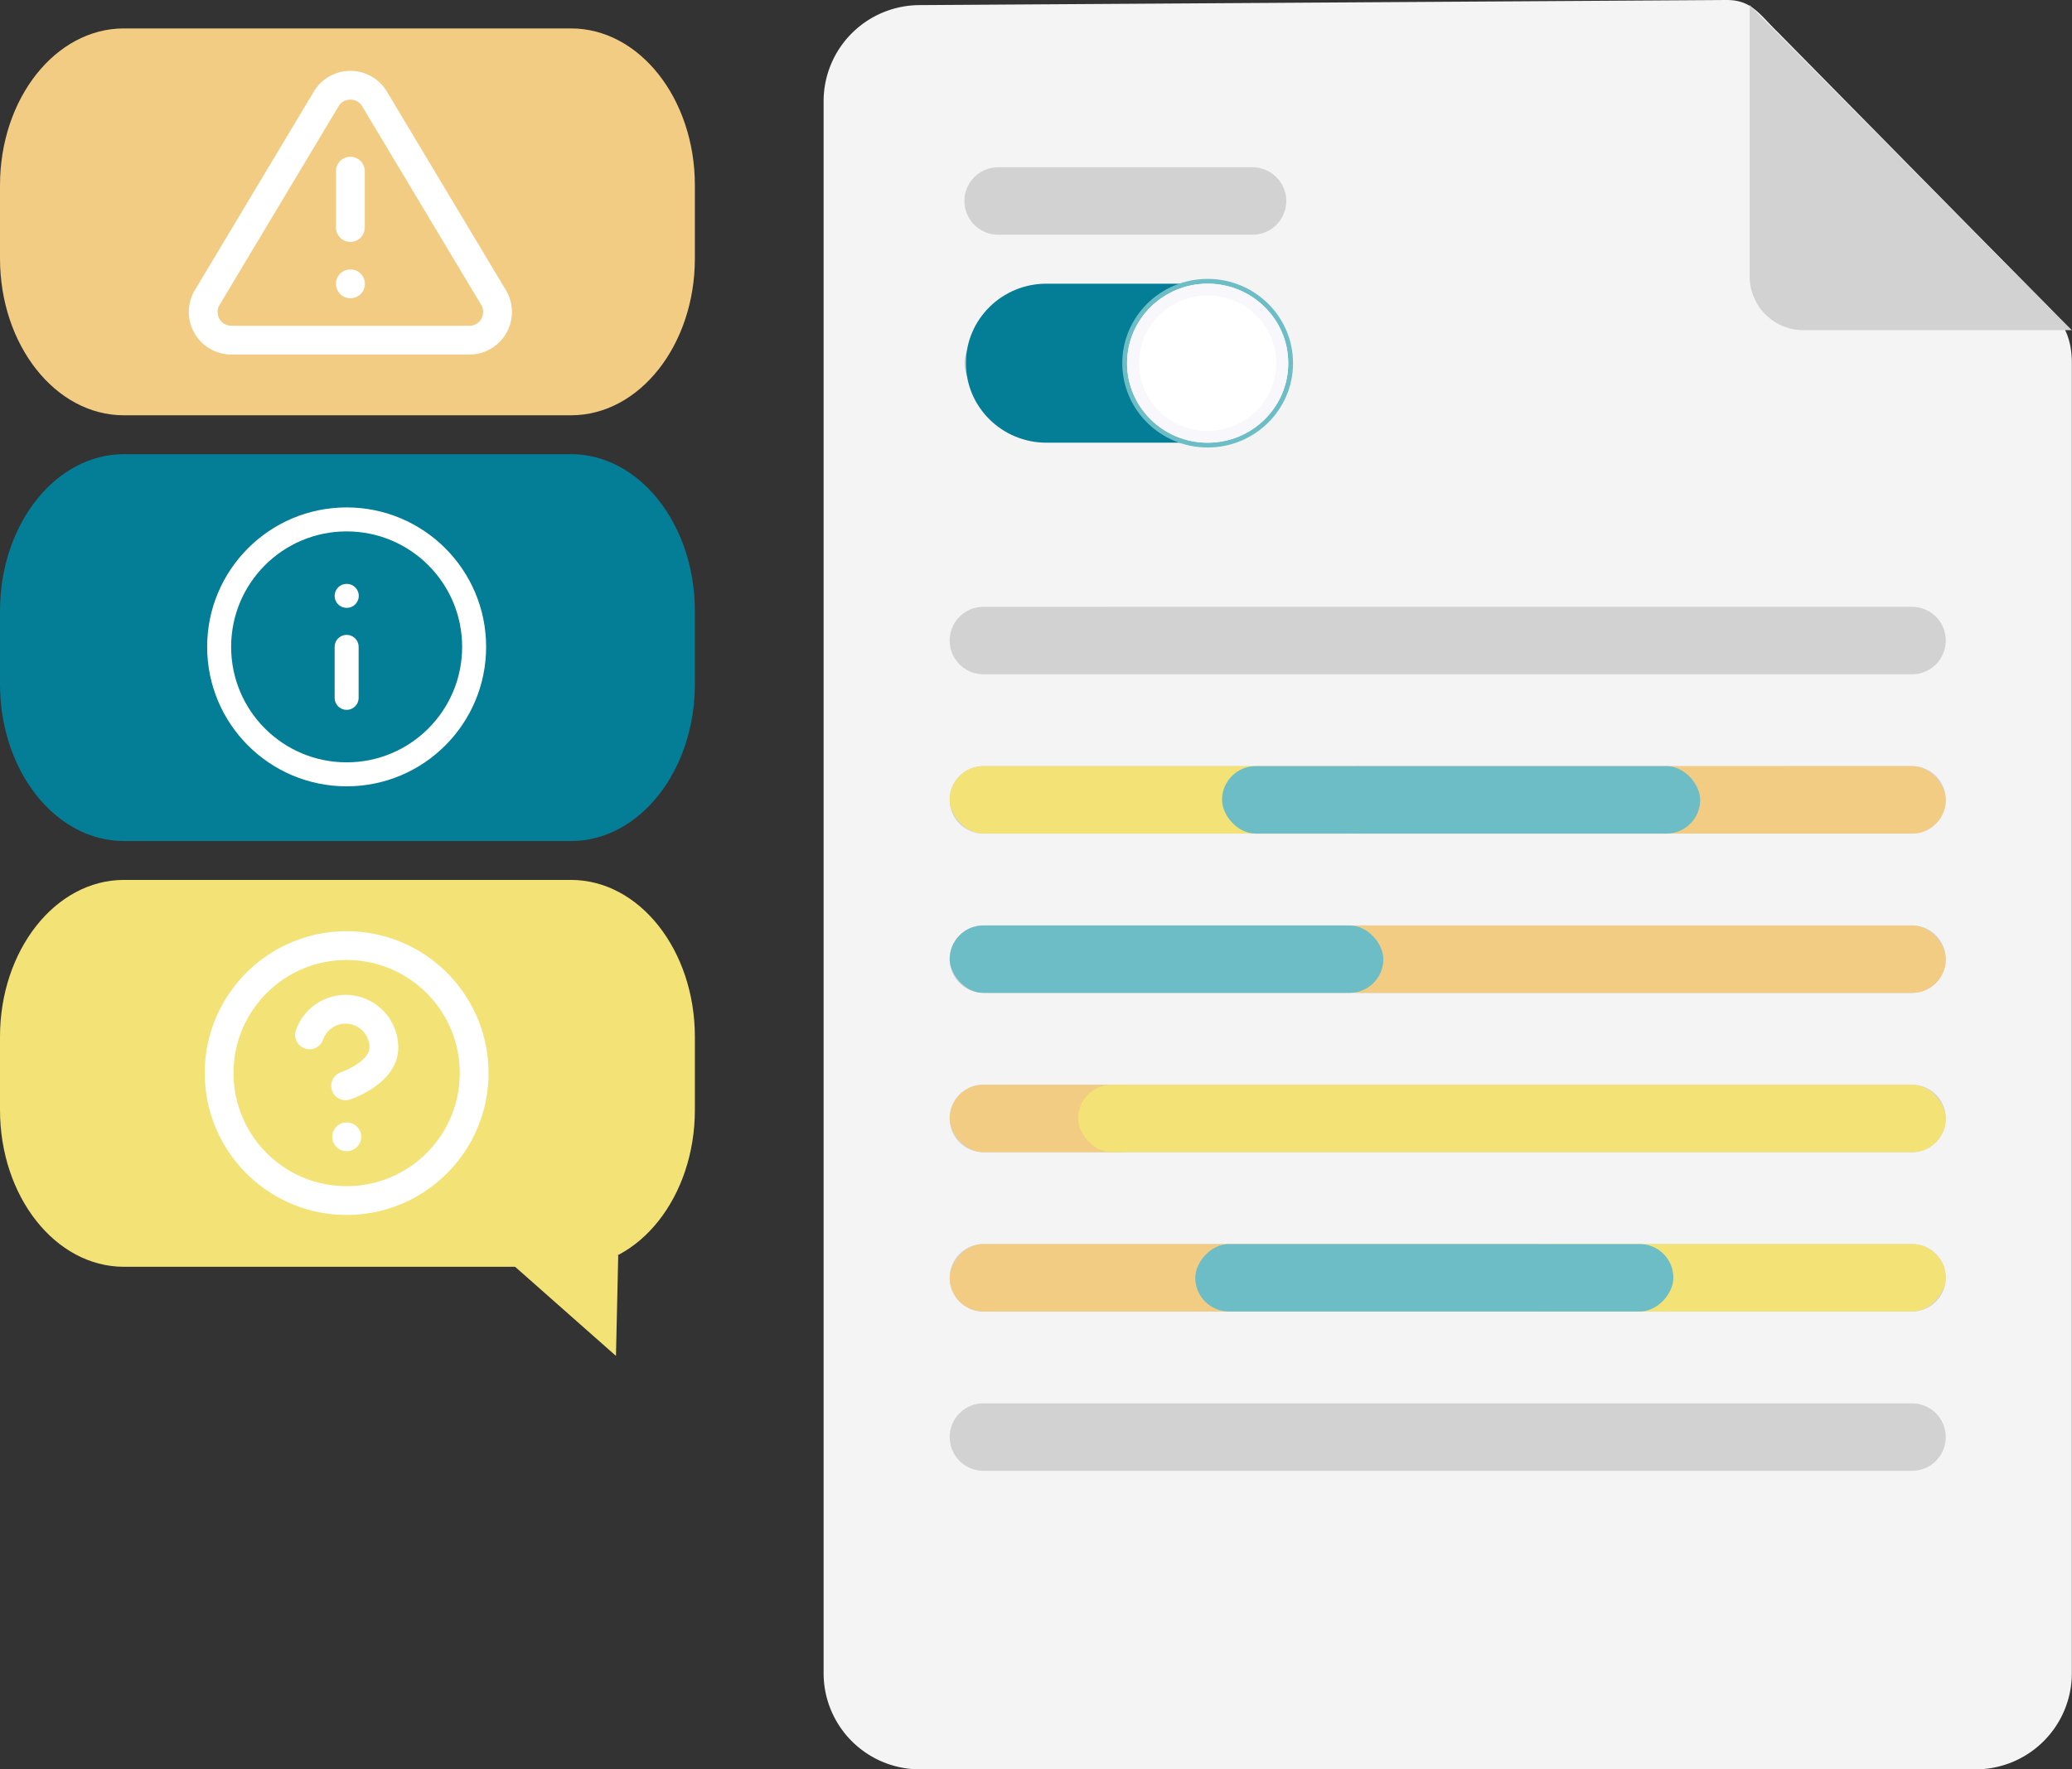
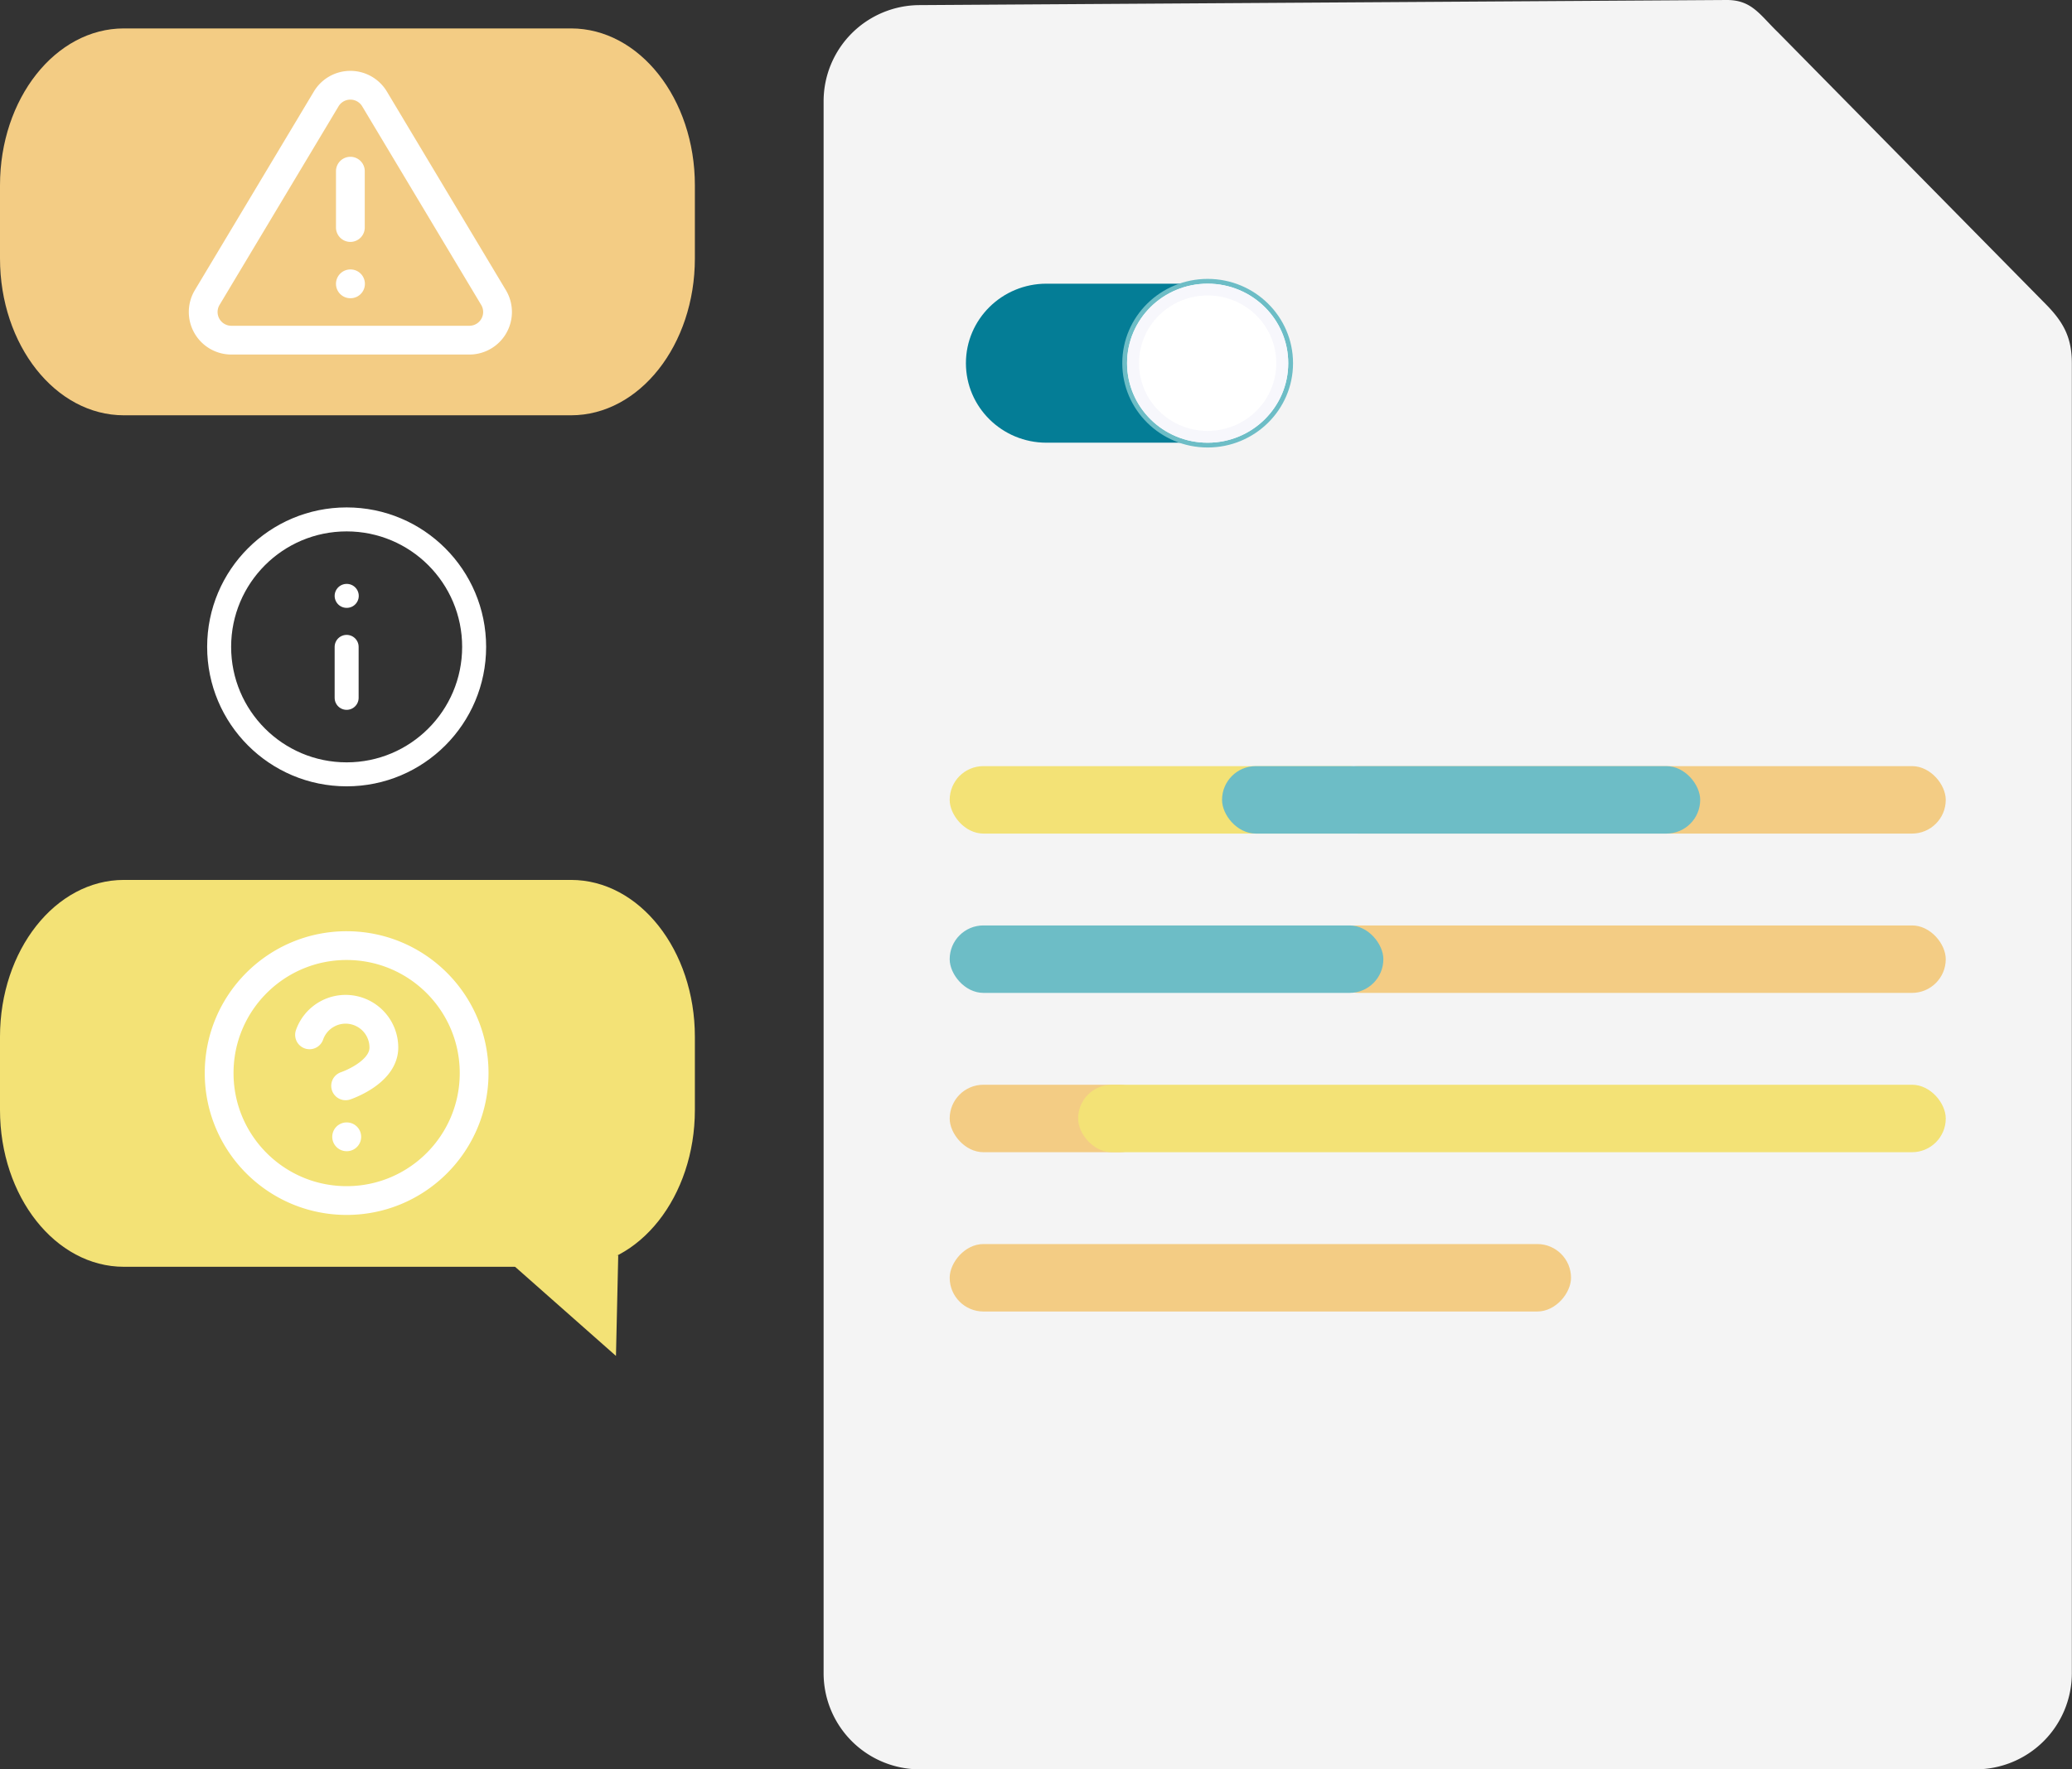
<svg xmlns="http://www.w3.org/2000/svg" width="432" height="369" viewBox="0 0 432 369" fill="none">
  <rect x="0" y="0" width="432" height="369" fill="#333333" stroke="none" />
  <path d="M25.829 86.61h93.22c14.265 0 25.828-14.648 25.828-32.716V38.643c0-18.069-11.563-32.716-25.828-32.716h-93.22C11.564 5.927 0 20.574 0 38.643v15.25C0 71.963 11.564 86.61 25.829 86.61z" fill="#F3CC84" />
-   <path d="M25.828 175.399h93.221c14.264 0 25.828-14.647 25.828-32.715v-15.251c0-18.069-11.564-32.716-25.828-32.716h-93.22C11.563 94.717 0 109.364 0 127.433v15.251c0 18.068 11.564 32.715 25.828 32.715z" fill="#047D96" />
  <path d="M128.425 282.779l-23.718-20.962h24.192l-.474 20.962z" fill="#F3E276" />
  <path d="M25.828 264.19h93.221c14.264 0 25.828-14.647 25.828-32.715v-15.251c0-18.068-11.564-32.716-25.828-32.716h-93.22C11.563 183.508 0 198.156 0 216.224v15.251c0 18.068 11.564 32.715 25.828 32.715z" fill="#F3E276" />
  <path d="M359.949 0L191.713 1.065a20.08 20.08 0 00-14.144 5.9 20.045 20.045 0 00-5.852 14.154v327.827a20.054 20.054 0 0012.442 18.549 20.092 20.092 0 007.704 1.505h220.033a20.081 20.081 0 0014.193-5.874 20.046 20.046 0 005.878-14.18V75.743c-.004-5.321-1.7-8.524-5.438-12.313L370.706 6.752C366.889 3.07 365.254-.035 359.949 0z" fill="#F4F4F4" />
-   <path d="M431.968 68.86h-55.945a11.239 11.239 0 01-7.943-3.288 11.218 11.218 0 01-3.29-7.937V1.064M261.137 34.887h-53.023a7.037 7.037 0 00-7.04 7.034 7.037 7.037 0 007.04 7.034h53.023c3.888 0 7.04-3.15 7.04-7.034a7.037 7.037 0 00-7.04-7.034zm0 33.823h-53.023a7.037 7.037 0 00-7.04 7.033 7.037 7.037 0 007.04 7.034h53.023a7.037 7.037 0 007.04-7.034 7.037 7.037 0 00-7.04-7.033zm137.503 57.843H205.044a7.037 7.037 0 00-7.04 7.034 7.038 7.038 0 007.04 7.034H398.64c3.888 0 7.04-3.15 7.04-7.034a7.037 7.037 0 00-7.04-7.034zm0 33.224H205.044a7.038 7.038 0 00-7.04 7.034 7.037 7.037 0 007.04 7.034H398.64a7.037 7.037 0 007.04-7.034 7.038 7.038 0 00-7.04-7.034zm0 33.224H205.044a7.037 7.037 0 00-7.04 7.034 7.037 7.037 0 007.04 7.034H398.64a7.037 7.037 0 007.04-7.034 7.037 7.037 0 00-7.04-7.034zm0 33.224H205.044a7.037 7.037 0 00-7.04 7.034 7.038 7.038 0 007.04 7.034H398.64c3.888 0 7.04-3.15 7.04-7.034a7.037 7.037 0 00-7.04-7.034zm0 33.223H205.044a7.037 7.037 0 00-7.04 7.034 7.037 7.037 0 007.04 7.034H398.64a7.037 7.037 0 007.04-7.034 7.037 7.037 0 00-7.04-7.034zm0 33.224H205.044a7.037 7.037 0 00-7.04 7.034 7.037 7.037 0 007.04 7.034H398.64a7.037 7.037 0 007.04-7.034 7.037 7.037 0 00-7.04-7.034z" fill="#D2D2D2" />
  <path d="M201.388 75.744c0-9.158 7.522-16.582 16.8-16.582h33.601c9.279 0 16.801 7.424 16.801 16.582 0 9.158-7.522 16.582-16.801 16.582h-33.601c-9.278 0-16.8-7.424-16.8-16.582z" fill="#047D96" />
  <path d="M251.789 58.662c-9.548 0-17.3 7.642-17.3 17.082 0 9.44 7.752 17.082 17.3 17.082 9.549 0 17.301-7.642 17.301-17.082 0-9.44-7.752-17.082-17.301-17.082z" fill="#fff" stroke="#6DBDC6" />
  <path fill-rule="evenodd" clip-rule="evenodd" d="M237.478 75.744c0 7.801 6.407 14.126 14.311 14.126s14.312-6.325 14.312-14.126c0-7.802-6.408-14.126-14.312-14.126-7.904 0-14.311 6.324-14.311 14.126zm14.311-16.582c-9.278 0-16.8 7.424-16.8 16.582 0 9.158 7.522 16.582 16.8 16.582 9.279 0 16.801-7.424 16.801-16.582 0-9.158-7.522-16.582-16.801-16.582z" fill="#F7F7FC" />
  <rect x="276.136" y="193.001" width="129.543" height="14.068" rx="7.034" fill="#F3CC84" />
  <rect x="276.136" y="159.777" width="129.543" height="14.068" rx="7.034" fill="#F3CC84" />
  <rect width="129.543" height="14.068" rx="7.034" transform="matrix(-1 0 0 1 327.548 259.448)" fill="#F3CC84" />
  <rect x="198.004" y="226.225" width="42.436" height="14.068" rx="7.034" fill="#F3CC84" />
  <rect x="224.781" y="226.225" width="180.899" height="14.068" rx="7.034" fill="#F3E276" />
  <rect x="198.004" y="193.001" width="90.418" height="14.068" rx="7.034" fill="#6DBDC6" />
  <rect x="198.004" y="159.777" width="90.418" height="14.068" rx="7.034" fill="#F3E276" />
-   <rect width="90.418" height="14.068" rx="7.034" transform="matrix(-1 0 0 1 405.68 259.448)" fill="#F3E276" />
  <rect x="254.789" y="159.777" width="99.69" height="14.068" rx="7.034" fill="#6DBDC6" />
-   <rect width="99.69" height="14.068" rx="7.034" transform="matrix(-1 0 0 1 348.895 259.448)" fill="#6DBDC6" />
  <path d="M72.272 161.489c14.681 0 26.583-11.902 26.583-26.583s-11.902-26.583-26.583-26.583-26.583 11.902-26.583 26.583 11.902 26.583 26.583 26.583zm0-15.95v-10.633m0-10.634h.026" stroke="#fff" stroke-width="5" stroke-linecap="round" stroke-linejoin="round" />
  <path d="M68.028 20.604L43.153 62.13a5.874 5.874 0 005.022 8.81h49.75a5.875 5.875 0 005.809-5.89 5.863 5.863 0 00-.787-2.92L78.072 20.604a5.875 5.875 0 00-10.044 0v0zM73.05 35.7v11.747m0 11.747h.03m-.808 191.18c14.681 0 26.583-11.901 26.583-26.582 0-14.682-11.902-26.583-26.583-26.583S45.69 209.11 45.69 223.792c0 14.681 11.902 26.582 26.583 26.582z" stroke="#fff" stroke-width="6" stroke-linecap="round" stroke-linejoin="round" />
  <path d="M64.536 215.818a7.973 7.973 0 0113.624-2.49 7.977 7.977 0 011.874 5.148c0 5.316-7.975 7.975-7.975 7.975m.213 10.632h.026" stroke="#fff" stroke-width="6" stroke-linecap="round" stroke-linejoin="round" />
</svg>